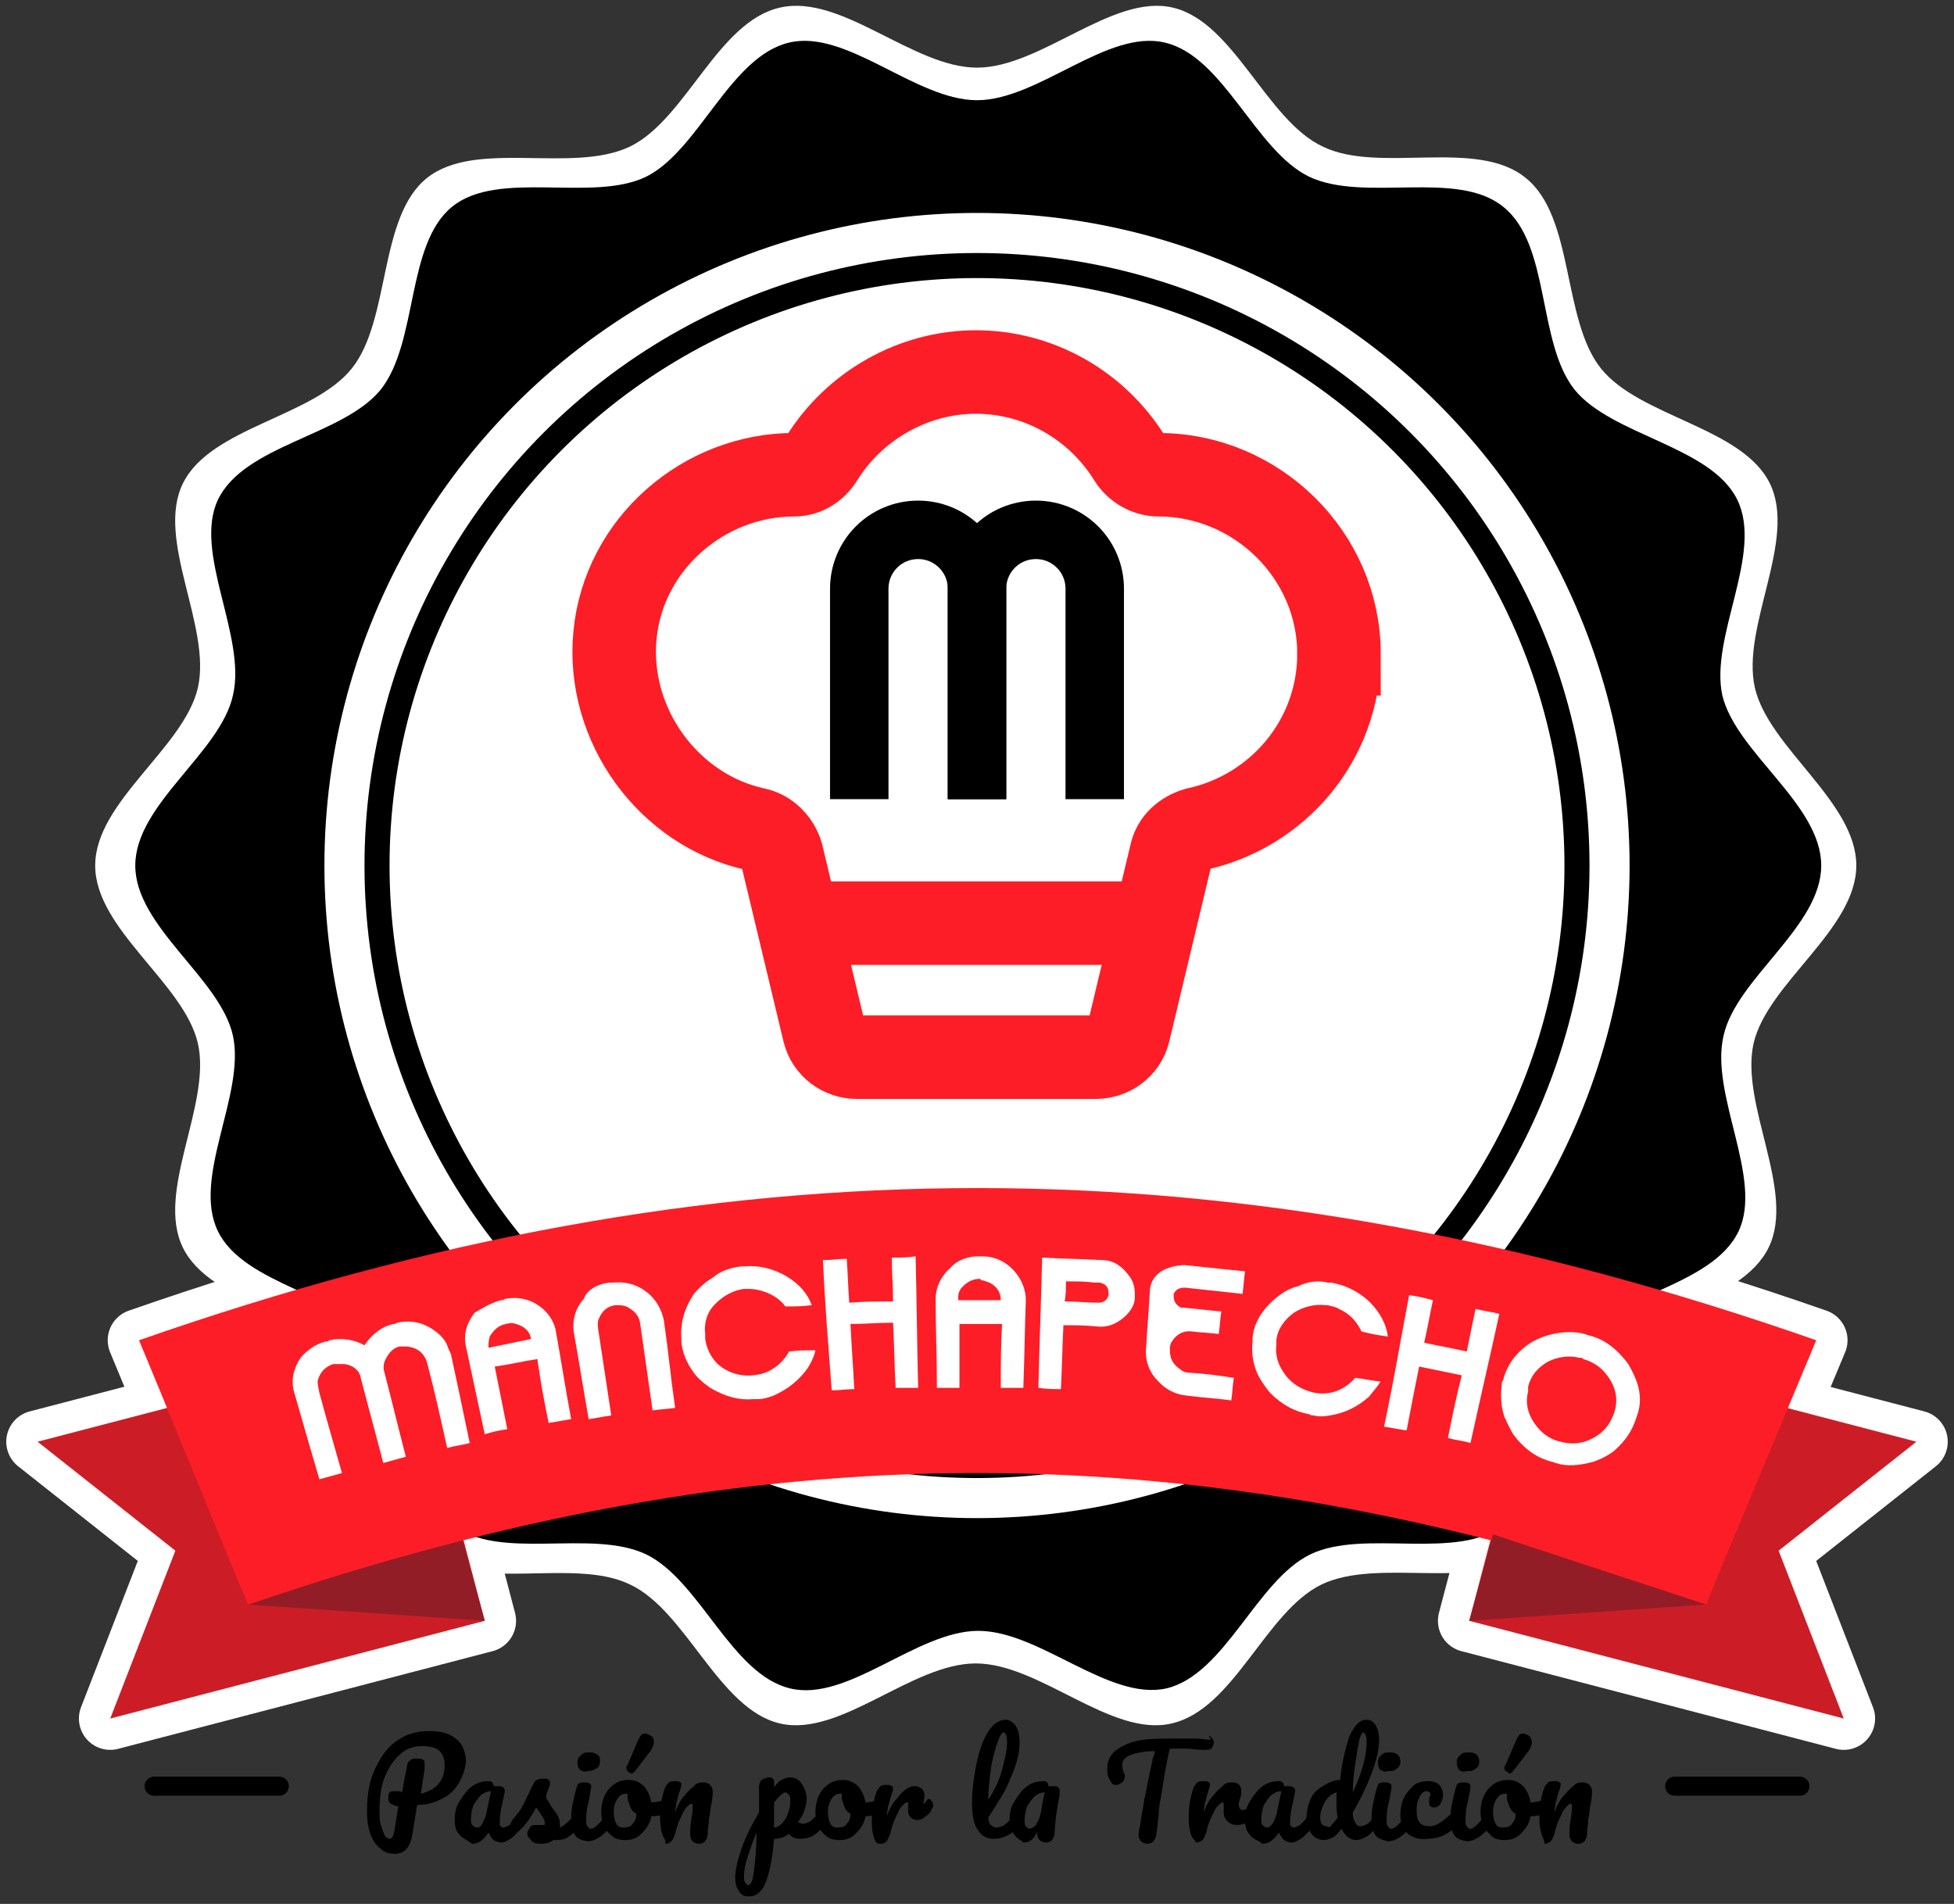
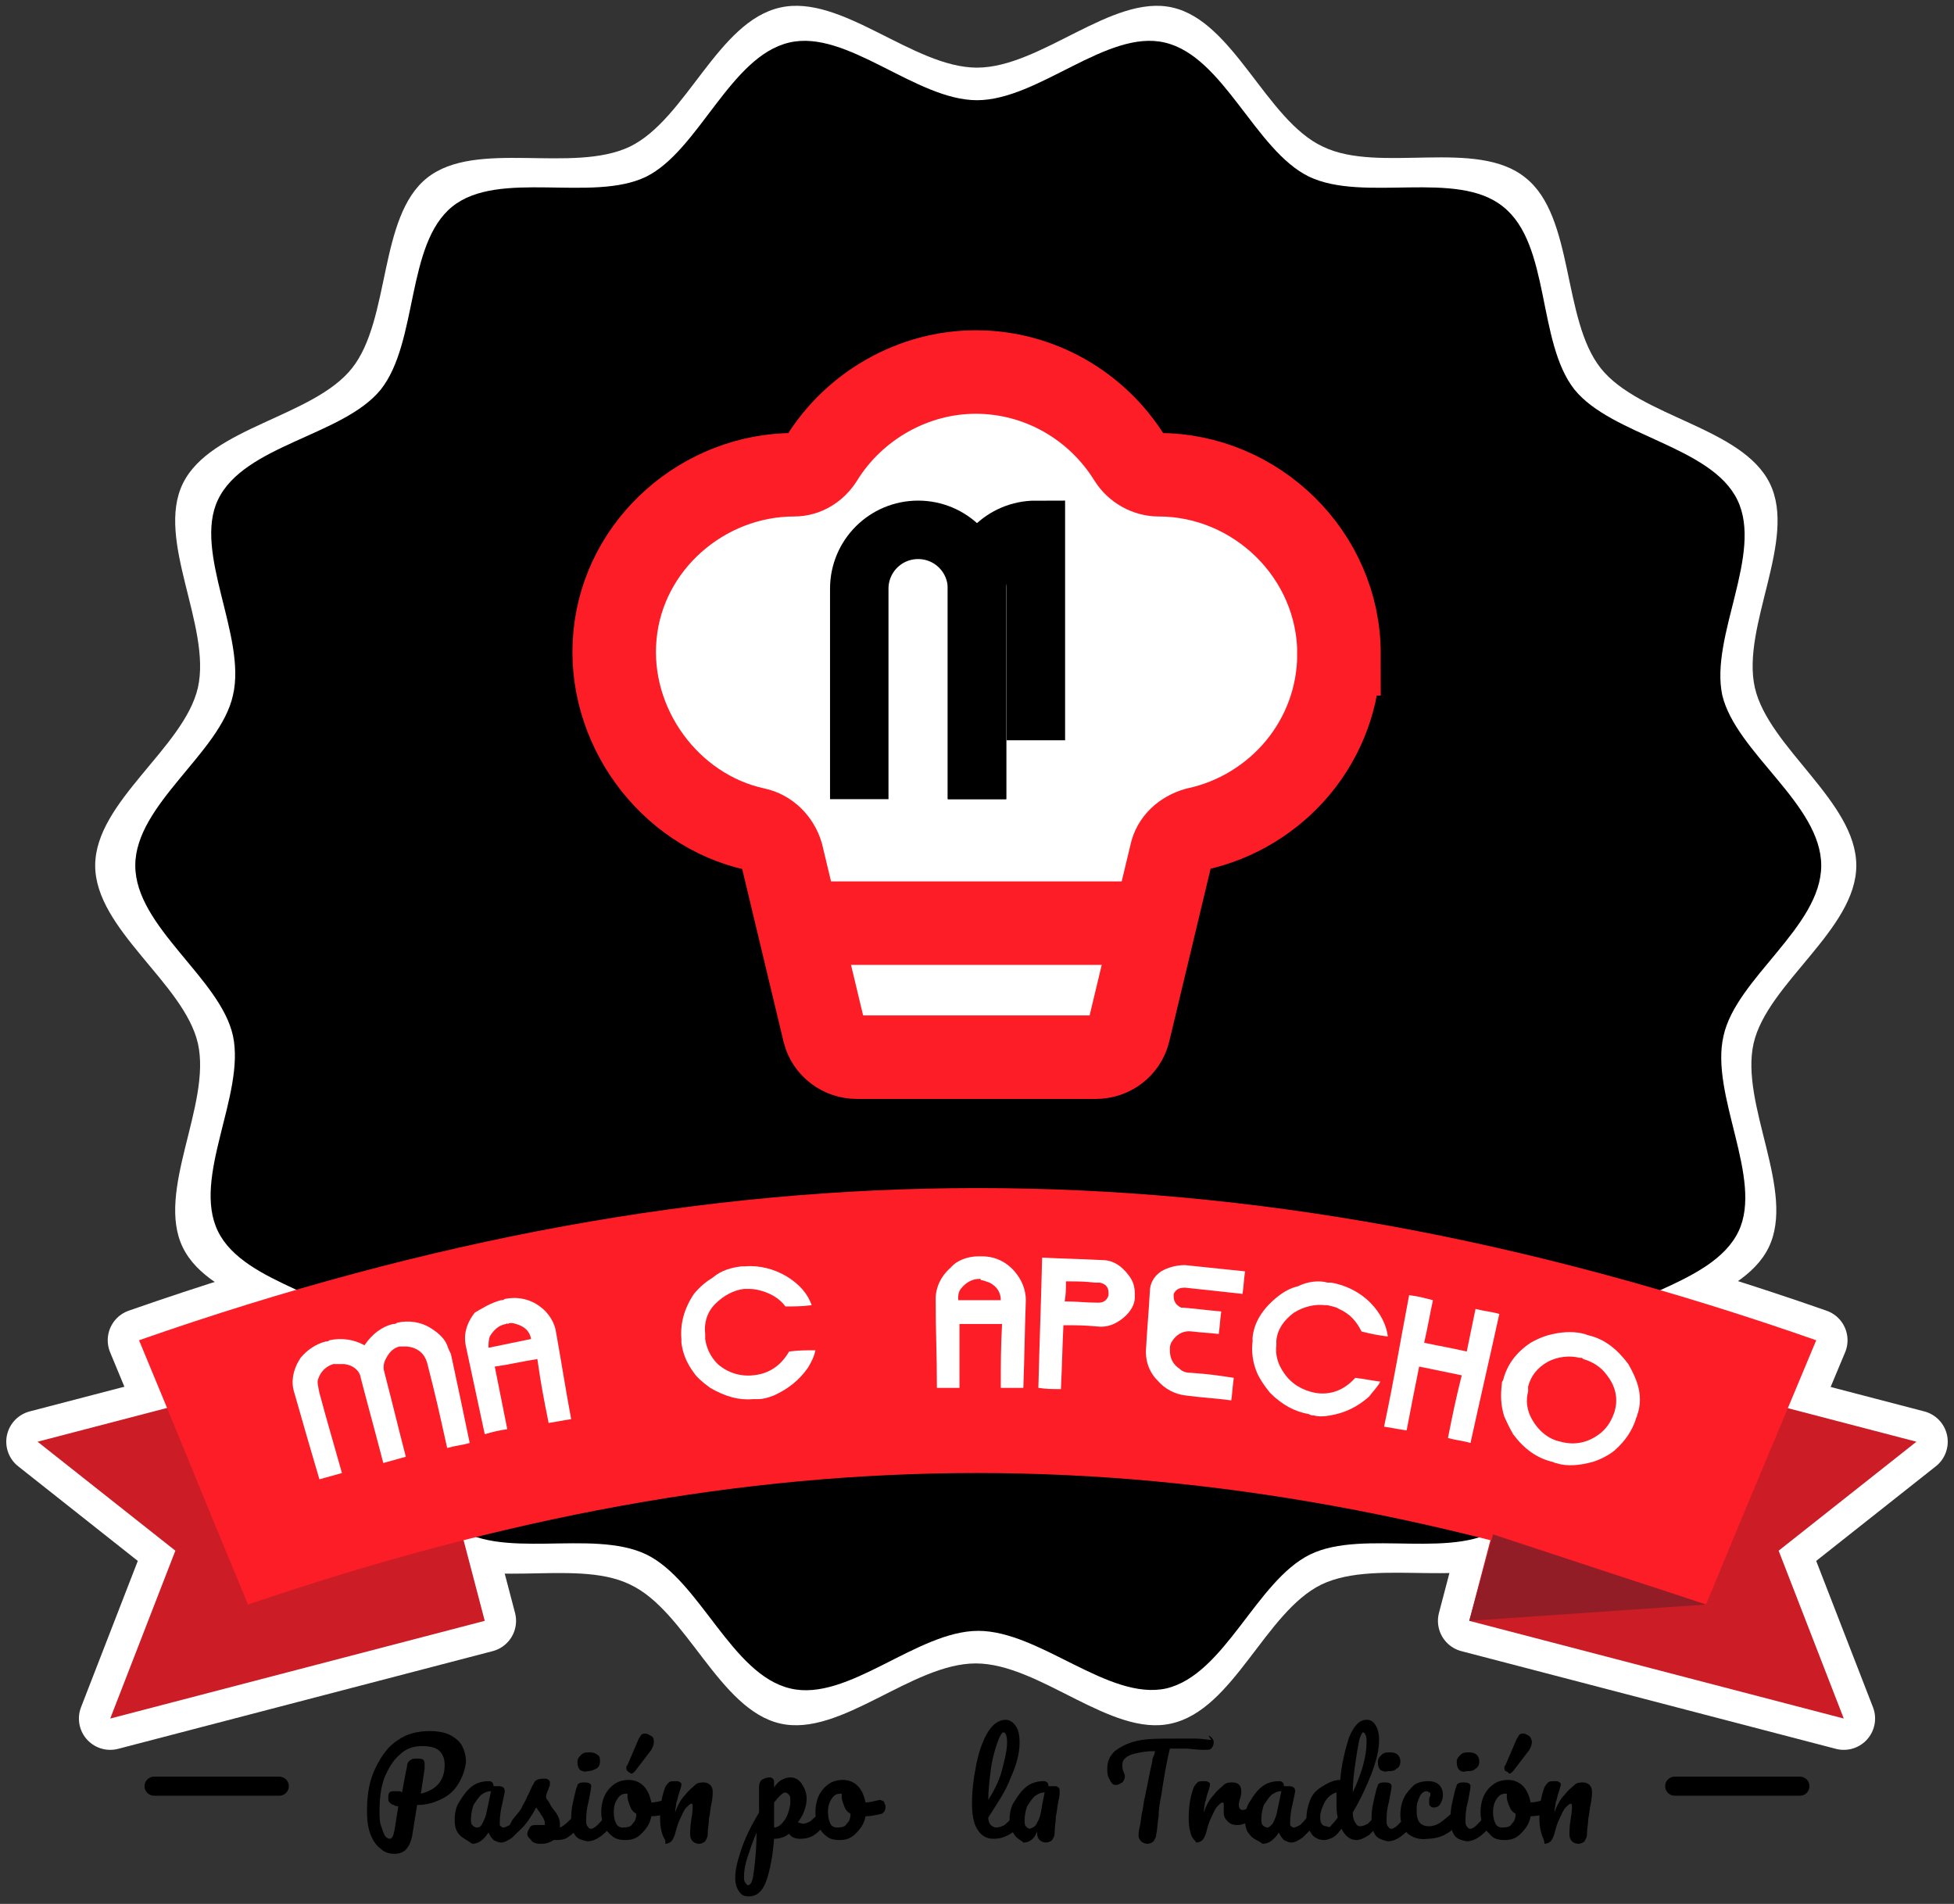
<svg xmlns="http://www.w3.org/2000/svg" id="Layer_1" width="156" height="152">
  <rect width="100%" height="100%" fill="#333333" stroke="none" />
  <style>.st0{fill:none;stroke:#fff;stroke-width:5;stroke-linecap:round;stroke-linejoin:round;stroke-miterlimit:10}.st1{fill:#fff}.st3,.st4{fill:#fff;stroke:#fd1d26;stroke-width:6.667;stroke-miterlimit:10}.st4{fill:none;stroke:#000;stroke-width:4.667}.st5{fill:#cc1d26}.st6{fill:#931d26}.st8{fill:none;stroke:#000;stroke-width:1.52;stroke-linecap:round;stroke-linejoin:round;stroke-miterlimit:10}</style>
  <g id="XMLID_1_">
    <path id="XMLID_63_" class="st0" d="M3 115.1l29.9-7.8 5.8 22.1-29.9 7.8 5.2-13.4z" />
    <path id="XMLID_62_" class="st0" d="M153 115.1l-29.9-7.8-5.8 22.1 29.9 7.8-5.2-13.4z" />
    <g id="XMLID_60_">
      <path id="XMLID_61_" class="st0" d="M145 107c-46.3-16.2-87.6-16.2-133.9 0 3.5 8.4 5.2 12.7 8.7 21.1 41.1-14 75.3-14 116.4 0 3.5-8.5 5.3-12.7 8.8-21.1z" />
    </g>
    <g id="XMLID_76_">
      <path id="XMLID_77_" d="M36.6 142.4c-.3.5-.7.9-1.3 1.2-.6.3-1.2.5-2 .5l-.4 2.5c-.2.9-.6 1.4-1.4 1.4-.4 0-.8-.1-1.1-.4-.3-.2-.6-.6-.8-1.1-.2-.5-.3-1.1-.3-1.9 0-1.4.2-2.5.7-3.5s1-1.7 1.8-2.2c.7-.5 1.6-.7 2.5-.7.6 0 1.2.1 1.6.3.4.2.8.5 1 .9.2.4.3.8.3 1.3-.1.7-.3 1.2-.6 1.7zm-1.1-1.5c0-.4-.1-.8-.4-1.1-.3-.3-.8-.4-1.4-.4-.7 0-1.3.2-1.8.7-.5.4-.9 1.1-1.2 1.8-.3.8-.4 1.7-.4 2.7 0 .4 0 .8.1 1.1.1.3.2.6.3.8s.3.3.4.3c.2 0 .3-.2.4-.7l.3-1.9c-.3 0-.4-.1-.3-.1-.2 0-.3-.1-.4-.2s-.1-.2-.1-.4c0-.1 0-.3.1-.4.1-.1.2-.1.4-.1h.2c.2 0 .3 0 .4.1.1-.5.2-1.2.4-2.1 0-.2.1-.4.3-.5.1-.1.3-.1.5-.1s.4 0 .5.1c.1.1.1.2.1.4v.3l-.3 2c1.2-.3 1.9-1 1.9-2.3z" />
      <path id="XMLID_80_" d="M36.7 146.5c-.3-.3-.4-.7-.4-1.2s.1-1.1.4-1.5c.3-.5.6-.9 1-1.2.4-.3.9-.4 1.3-.4.1 0 .2 0 .3.1s.1.2.1.3h.4c.3 0 .5.1.5.4 0 .1-.1.5-.2 1-.2.8-.2 1.3-.2 1.6 0 .1 0 .2.1.2.1.1.1.1.2.1s.3-.1.5-.2.4-.4.7-.8c.1-.1.2-.1.3-.1.1 0 .2 0 .2.1s.1.2.1.3c0 .3-.1.5-.2.6l-.9.9c-.3.2-.6.4-.9.4-.2 0-.4-.1-.6-.2-.2-.2-.3-.4-.4-.6-.4.6-.8.9-1.3.9-.4-.3-.7-.4-1-.7zm1.8-.9c.1-.2.2-.4.3-.7l.4-1.9c-.3 0-.5.1-.8.3-.2.2-.4.5-.6.8-.1.3-.2.7-.2 1.1 0 .2 0 .4.1.5.1.1.2.2.4.2s.3-.1.4-.3z" />
      <path id="XMLID_110_" d="M42.4 146.9c-.2-.2-.3-.3-.3-.5s.1-.3.2-.5.3-.2.6-.2h.6c0-.2 0-.3-.1-.5s-.2-.3-.3-.5c-.1-.1-.2-.3-.3-.4-.2.4-.4.7-.6 1s-.4.5-.7.8c-.1.1-.3.2-.4.2-.1 0-.2 0-.3-.1-.1-.1-.1-.2-.1-.3 0-.1 0-.3.1-.4l.1-.2c.4-.5.7-.8.8-1.1.1-.2.3-.5.4-.8.2-.3.3-.7.5-1 .1-.3.4-.4.8-.4.2 0 .3 0 .4.1s.1.1.1.2v.2c0 .1-.1.2-.1.3-.1.2-.2.5-.2.6 0 .1 0 .2.1.3.1.1.2.3.3.5.2.3.4.5.5.7s.2.4.2.7v.3c.3-.1.7-.5 1.2-1 .1-.1.2-.1.3-.1.1 0 .2 0 .2.1s.1.2.1.3c0 .3-.1.5-.2.6-.3.4-.7.7-1 .9s-.7.2-1.1.2c-.3.2-.6.3-1 .3s-.7-.1-.8-.3z" />
      <path id="XMLID_112_" d="M45.9 146.5c-.2-.3-.3-.7-.3-1.2 0-.3 0-.7.1-1.2s.2-.9.3-1.3c.1-.2.1-.4.2-.4.1-.1.3-.1.5-.1.3 0 .5.1.5.3 0 .2-.1.6-.2 1.2-.2.7-.2 1.3-.2 1.5 0 .2 0 .4.1.5.1.1.1.2.3.2.1 0 .3-.1.5-.3.2-.2.4-.4.7-.8.1-.1.2-.1.3-.1.1 0 .2 0 .2.1s.1.2.1.3c0 .3-.1.5-.2.6-.7.8-1.3 1.2-1.9 1.2-.5-.1-.8-.2-1-.5zm.4-5.2c-.1-.1-.2-.3-.2-.6s.1-.4.3-.6c.2-.2.4-.2.7-.2.3 0 .5.1.6.2.2.1.2.3.2.5 0 .3-.1.5-.3.6s-.4.2-.7.2c-.2.1-.4 0-.6-.1z" />
      <path id="XMLID_115_" d="M53.5 143.9c0 .1.1.2.1.3 0 .3-.1.5-.3.6-.4.1-.9.2-1.3.2-.1.6-.4 1-.8 1.4s-.8.5-1.3.5c-.4 0-.8-.1-1-.3-.3-.2-.5-.5-.7-.8-.1-.3-.2-.7-.2-1.1 0-.5.1-1 .3-1.4.2-.4.5-.7.8-.9.3-.2.7-.3 1.1-.3.5 0 .9.2 1.2.5s.5.8.6 1.3c.3 0 .7-.1 1.1-.2h.1c.2.1.3.1.3.2zm-3 1.7c.2-.2.3-.4.3-.8-.2-.1-.4-.3-.5-.6s-.2-.5-.2-.7v-.3H50c-.3 0-.5.1-.7.4-.2.3-.3.6-.3 1.1 0 .4.1.7.2.9.1.2.3.3.5.3.5 0 .7-.1.8-.3zm-.4-4.2c-.1-.1-.1-.2-.1-.3 0 0 0-.1.1-.2l.9-2.1c.1-.1.1-.2.2-.3.1-.1.2-.1.3-.1.2 0 .3.1.5.2s.2.3.2.5-.1.4-.2.6l-1.3 1.7c-.1.1-.2.2-.3.2-.2-.1-.3-.2-.3-.2z" />
      <path id="XMLID_119_" d="M52.9 146.5c-.1-.3-.2-.7-.2-1.3 0-.9.1-1.7.4-2.5.1-.2.2-.3.3-.4s.3-.1.6-.1c.1 0 .2 0 .3.1.1 0 .1.1.1.2s-.1.4-.2.7c-.1.3-.1.5-.2.7 0 .2-.1.5-.1.8.2-.6.5-1.1.8-1.4.3-.4.6-.6.8-.8s.5-.2.7-.2c.2 0 .4.1.5.2.1.1.2.3.2.5s0 .5-.1 1c-.1.4-.1.8-.2 1.2 0 .4-.1.8-.1 1.2 0 .3-.1.4-.2.6-.1.1-.3.2-.5.2s-.4-.1-.5-.2c-.1-.1-.2-.3-.2-.5 0-.3 0-.7.1-1.3.1-.5.1-.9.1-1 0-.1 0-.2-.1-.2s-.2.1-.4.3c-.2.2-.3.5-.5.9s-.3.8-.4 1.2c-.1.3-.2.5-.3.6-.1.1-.3.2-.5.2.1-.3-.1-.4-.2-.7z" />
      <path id="XMLID_121_" d="M66 144.7c.1.1.1.2.1.3 0 .3-.1.5-.2.6-.3.4-.6.7-.9.9-.3.2-.7.3-1.1.3-.4 0-.7-.1-.9-.4-.4.3-.8.4-1.2.4-.1 1.3-.3 2.4-.6 3.3-.3.9-.8 1.3-1.4 1.3-.4 0-.6-.1-.8-.4-.2-.3-.3-.6-.3-1.1 0-.7.2-1.4.5-2.3s.8-1.9 1.4-2.9v-2.1c0-.2.1-.4.2-.5.2-.1.4-.2.6-.2.1 0 .2 0 .3.1.1.1.1.2.1.3v.4c.2-.3.4-.5.6-.6.2-.1.4-.2.7-.2.4 0 .7.2.9.5.2.3.4.7.4 1.2 0 .4-.1.7-.2 1-.1.3-.3.6-.5.9.1 0 .3.1.4.1.2 0 .4-.1.6-.2.2-.2.5-.4.8-.8.1-.1.2-.1.3-.1 0 .1.1.2.2.2zm-5.8 4.6c.1-.8.2-1.8.2-3-.3.7-.5 1.3-.7 1.9s-.3 1.1-.3 1.6c0 .2 0 .4.1.5s.1.2.2.2c.3 0 .4-.4.5-1.2zm2.2-3.7c.2-.2.4-.5.5-.8s.2-.6.2-1c0-.2 0-.4-.1-.5-.1-.1-.2-.2-.3-.2-.2 0-.5.3-.9.8v2c.2 0 .4-.1.6-.3z" />
      <path id="XMLID_125_" d="M70.6 143.9c0 .1.1.2.1.3 0 .3-.1.5-.3.6-.4.1-.9.2-1.3.2-.1.6-.4 1-.8 1.4s-.8.5-1.3.5c-.4 0-.8-.1-1-.3-.3-.2-.5-.5-.7-.8-.1-.3-.2-.7-.2-1.1 0-.5.1-1 .3-1.4.2-.4.5-.7.8-.9.3-.2.7-.3 1.1-.3.5 0 .9.2 1.2.5s.5.8.6 1.3c.3 0 .7-.1 1.1-.2h.1c.2.1.3.1.3.2zm-3 1.7c.2-.2.3-.4.3-.8-.2-.1-.4-.3-.5-.6s-.2-.5-.2-.7v-.3h-.1c-.3 0-.5.1-.7.4-.2.3-.3.6-.3 1.1 0 .4.1.7.2.9.1.2.3.3.5.3.5 0 .7-.1.8-.3z" />
-       <path id="XMLID_128_" d="M74.3 143.7c.1.1.2.2.2.4 0 .1 0 .2-.1.3-.1.3-.3.5-.5.6-.2.2-.4.3-.7.3-.2 0-.4-.1-.5-.2s-.2-.3-.2-.5v-.4-.2-.1h-.1c-.1 0-.2.1-.4.3-.2.2-.3.5-.5.9s-.3.8-.4 1.2c-.1.3-.2.5-.3.7-.1.1-.3.2-.5.2-.3 0-.4-.1-.5-.4-.1-.3-.2-.7-.2-1.3 0-.9.1-1.7.4-2.5.1-.2.2-.3.3-.4s.3-.1.6-.1c.1 0 .2 0 .3.1.1 0 .1.1.1.2s-.1.4-.2.7c-.1.3-.1.5-.2.7 0 .2-.1.5-.1.8.2-.6.5-1.1.8-1.4.3-.4.5-.6.8-.8.3-.2.5-.2.7-.2.2 0 .3.1.5.2.1.1.2.3.2.5 0 .1 0 .4-.1.7h.1c.3-.5.4-.4.5-.3z" />
      <path id="XMLID_130_" d="M81.6 144.7c.1.1.1.2.1.3 0 .3-.1.5-.2.6-.3.4-.6.7-1 .9s-.7.3-1.2.3c-.6 0-1-.3-1.3-.8-.3-.5-.4-1.2-.4-2.1 0-.8.1-1.8.3-2.8.2-1.1.5-2 .9-2.7s.9-1.1 1.5-1.1c.3 0 .6.2.8.5s.3.7.3 1.3c0 .8-.2 1.7-.7 2.8-.4 1.1-1.1 2.1-1.8 3.2 0 .3.1.5.2.6.1.1.3.2.4.2.3 0 .5-.1.7-.2.2-.2.5-.4.8-.8.1-.1.2-.1.3-.1.2-.2.3-.1.3-.1zm-2-5.5c-.2.6-.4 1.3-.5 2.1-.1.8-.2 1.6-.2 2.4.5-.8.9-1.6 1.1-2.4s.4-1.5.4-2.2c0-.5-.1-.8-.3-.8-.1 0-.3.3-.5.9z" />
      <path id="XMLID_133_" d="M81 146.5c-.2-.3-.4-.7-.4-1.2s.1-1.1.4-1.5c.3-.5.6-.9 1-1.2s.9-.4 1.3-.4c.1 0 .2 0 .3.1s.1.2.1.3h.4c.2 0 .3 0 .4.1.1.1.1.2.1.3 0 .2 0 .4-.1.8s-.1.8-.2 1.2c0 .4-.1.8-.1 1.3 0 .3-.1.4-.2.6-.1.1-.3.2-.5.2s-.4-.1-.5-.2c-.1-.1-.2-.3-.2-.5v-.2c-.2.6-.6.9-1.1.9-.2-.2-.5-.3-.7-.6zm1.8-1c.2-.3.3-.7.4-1.4l.2-1c-.3 0-.5.1-.8.3-.2.2-.4.5-.6.8-.1.3-.2.7-.2 1.1 0 .2 0 .4.1.5.1.1.2.2.3.2.3-.1.5-.2.6-.5z" />
      <path id="XMLID_136_" d="M96.7 138.7c.1.1.2.2.2.4s-.1.4-.2.5c-.1.1-.3.1-.6.1-.6 0-1.1-.1-1.4-.1h-1.3c-.3 1.2-.5 2.5-.7 3.8-.1.5-.2 1-.2 1.6-.1.6-.1 1.1-.2 1.5 0 .2-.1.3-.2.5-.1.1-.3.2-.5.2s-.4-.1-.5-.2c-.1-.1-.2-.3-.2-.4 0-.2 0-.4.1-.8s.1-.8.2-1.2c.1-.4.1-.8.2-1.1l.3-1.5c.1-.5.2-1 .3-1.4 0-.1 0-.2.1-.4s.1-.3.1-.4c-.7 0-1.2.1-1.6.2-.4.1-.6.2-.8.4s-.2.4-.2.6c0 .2.1.5.2.7v.2c0 .1-.1.3-.2.4-.2.1-.3.2-.5.2-.1 0-.2 0-.3-.1-.1-.1-.2-.3-.3-.5-.1-.2-.1-.5-.1-.7 0-.6.2-1 .6-1.4.4-.3.9-.6 1.7-.8.8-.2 1.8-.2 3-.2h1.8c.5 0 .8.1 1.2.1-.3-.4-.2-.4 0-.2z" />
      <path id="XMLID_138_" d="M95.1 146.5c-.1-.3-.2-.7-.2-1.3 0-.9.1-1.7.4-2.5.1-.2.2-.3.3-.4.1-.1.3-.1.6-.1.1 0 .2 0 .3.1.1 0 .1.1.1.2s-.1.4-.2.7c-.1.3-.1.5-.2.7 0 .2-.1.5-.1.8.2-.6.5-1.1.8-1.4.3-.4.6-.6.8-.8s.5-.2.7-.2c.4 0 .7.2.7.7 0 .1 0 .3-.1.6s-.1.4-.1.5c0 .2.1.4.3.4.2 0 .4-.1.7-.4.1-.1.2-.1.3-.1.1 0 .2 0 .2.1.1.1.1.2.1.3 0 .3-.1.4-.2.6-.2.2-.4.4-.7.5-.3.1-.5.2-.8.2-.4 0-.6-.1-.8-.3-.2-.2-.3-.4-.3-.7v-.3-.3c0-.1 0-.2-.1-.2s-.2.1-.4.3c-.2.2-.3.5-.5.9s-.3.8-.4 1.2c-.1.3-.2.5-.3.6-.1.1-.3.2-.5.2-.1-.2-.3-.3-.4-.6z" />
      <path id="XMLID_140_" d="M99.8 146.5c-.3-.3-.4-.7-.4-1.2s.1-1.1.4-1.5c.3-.5.6-.9 1-1.2s.9-.4 1.3-.4c.1 0 .2 0 .3.1s.1.2.1.3h.4c.3 0 .5.1.5.4 0 .1-.1.5-.2 1-.2.8-.2 1.3-.2 1.6 0 .1 0 .2.1.2.1.1.1.1.2.1s.3-.1.5-.2c.2-.2.4-.4.7-.8.1-.1.2-.1.3-.1.1 0 .2 0 .2.1s.1.2.1.3c0 .3-.1.5-.2.6l-.9.9c-.3.2-.6.4-.9.4-.2 0-.4-.1-.6-.2-.2-.2-.3-.4-.4-.6-.4.6-.8.9-1.3.9-.4-.3-.8-.4-1-.7zm1.8-.9c.1-.2.2-.4.3-.7l.4-1.9c-.3 0-.5.1-.8.3-.2.2-.4.5-.6.8-.1.3-.2.7-.2 1.1 0 .2 0 .4.1.5.1.1.2.2.4.2.1 0 .2-.1.4-.3z" />
      <path id="XMLID_143_" d="M110.3 144.7c.1.1.1.2.1.3 0 .3-.1.5-.2.6l-.9.9c-.3.2-.7.4-1 .4-.5 0-.9-.3-1.2-.9-.3.4-.5.6-.7.7s-.5.2-.7.2c-.4 0-.8-.2-1-.5s-.4-.7-.4-1.2.1-1 .3-1.5c.2-.5.5-.8 1-1.1s.9-.5 1.4-.5c.1-1.3.4-2.4.7-3.4.4-.9.8-1.4 1.4-1.4.3 0 .5.1.7.4s.3.7.3 1.2c0 .8-.2 1.6-.6 2.7-.4 1-.9 2.1-1.5 3.1 0 .4.1.7.2.8.1.2.2.3.4.3s.4-.1.6-.2l.8-.8c.1-.1.2-.1.3-.1-.1-.1-.1 0 0 0zm-4 1c.1-.1.3-.3.5-.6-.1-.4-.1-.8-.1-1.2v-.8c-.4.1-.7.4-.9.7-.2.4-.4.8-.4 1.3s.2.7.5.7c.2.1.3.1.4-.1zm2.2-6.7c-.1.5-.2 1.1-.3 1.8-.1.7-.2 1.5-.2 2.3.8-1.7 1.1-3 1.1-4 0-.3 0-.5-.1-.6 0-.1-.1-.2-.2-.2 0 0-.2.2-.3.7z" />
      <path id="XMLID_147_" d="M109.8 146.5c-.2-.3-.3-.7-.3-1.2 0-.3 0-.7.1-1.2s.2-.9.3-1.3c.1-.2.1-.4.2-.4.1-.1.3-.1.5-.1.3 0 .5.1.5.3 0 .2-.1.6-.2 1.2-.2.7-.2 1.3-.2 1.5 0 .2 0 .4.1.5.1.1.1.2.3.2.1 0 .3-.1.5-.3.2-.2.4-.4.7-.8.1-.1.2-.1.3-.1.1 0 .2 0 .2.1.1.1.1.2.1.3 0 .3-.1.5-.2.6-.7.8-1.3 1.2-1.9 1.2-.4-.1-.8-.2-1-.5zm.4-5.2c-.1-.1-.2-.3-.2-.6s.1-.4.3-.6c.2-.2.4-.2.7-.2.3 0 .5.1.6.2s.2.3.2.5c0 .3-.1.5-.3.6-.2.2-.4.2-.7.2-.2.1-.4 0-.6-.1z" />
      <path id="XMLID_150_" d="M112.4 146.4c-.4-.4-.6-.9-.6-1.5 0-.5.1-1 .3-1.4.2-.4.5-.7.8-1 .3-.2.7-.3 1.1-.3.4 0 .7.1.9.3s.3.5.3.8c0 .3-.1.5-.2.7-.1.2-.3.3-.5.3-.1 0-.2 0-.3-.1-.1-.1-.1-.1-.1-.3v-.2-.1c0-.1.1-.2.1-.3 0-.1 0-.2-.1-.2 0 0-.1-.1-.2-.1-.2 0-.3.1-.4.2s-.2.3-.3.6c-.1.2-.1.5-.1.8 0 .8.3 1.2 1 1.2.3 0 .6-.1.9-.3.3-.2.6-.5 1-.8.1-.1.2-.1.3-.1.1 0 .2 0 .2.1.1.1.1.2.1.3 0 .3-.1.5-.2.6-.3.4-.7.7-1.1.9-.4.2-.9.3-1.3.3-.7.1-1.2-.1-1.6-.4z" />
      <path id="XMLID_152_" d="M116.1 146.5c-.2-.3-.3-.7-.3-1.2 0-.3 0-.7.1-1.2s.2-.9.3-1.3c.1-.2.1-.4.2-.4.1-.1.3-.1.5-.1.3 0 .5.1.5.3 0 .2-.1.6-.2 1.2-.2.7-.2 1.3-.2 1.5 0 .2 0 .4.1.5.1.1.1.2.3.2.1 0 .3-.1.5-.3.2-.2.4-.4.7-.8.1-.1.2-.1.3-.1.1 0 .2 0 .2.1.1.1.1.2.1.3 0 .3-.1.5-.2.6-.7.8-1.3 1.2-1.9 1.2-.5-.1-.8-.2-1-.5zm.4-5.2c-.1-.1-.2-.3-.2-.6s.1-.4.3-.6c.2-.2.4-.2.7-.2.3 0 .5.1.6.2s.2.3.2.5c0 .3-.1.5-.3.6-.2.2-.4.2-.7.2-.3.1-.5 0-.6-.1z" />
      <path id="XMLID_155_" d="M123.7 143.9c0 .1.1.2.1.3 0 .3-.1.5-.3.6-.4.1-.9.2-1.3.2-.1.6-.4 1-.8 1.4s-.8.5-1.3.5c-.4 0-.8-.1-1-.3s-.5-.5-.7-.8c-.1-.3-.2-.7-.2-1.1 0-.5.1-1 .3-1.4.2-.4.5-.7.8-.9s.7-.3 1.1-.3c.5 0 .9.2 1.2.5s.5.8.6 1.3c.3 0 .7-.1 1.1-.2h.1c.2.1.2.1.3.2zm-3 1.7c.2-.2.3-.4.3-.8-.2-.1-.4-.3-.5-.6-.1-.2-.2-.5-.2-.7v-.3h-.1c-.3 0-.5.1-.7.4-.2.3-.3.6-.3 1.1 0 .4.1.7.2.9.1.2.3.3.5.3.5 0 .7-.1.8-.3zm-.5-4.2c-.1-.1-.1-.2-.1-.3 0 0 0-.1.1-.2l.9-2.1c.1-.1.1-.2.2-.3.1-.1.2-.1.3-.1.2 0 .3.1.5.2.1.1.2.3.2.5s-.1.4-.2.6l-1.3 1.7c-.1.1-.2.2-.3.2-.1-.1-.2-.2-.3-.2z" />
      <path id="XMLID_159_" d="M123.1 146.5c-.1-.3-.2-.7-.2-1.3 0-.9.1-1.7.4-2.5.1-.2.2-.3.3-.4.1-.1.3-.1.6-.1.1 0 .2 0 .3.1.1 0 .1.1.1.2s-.1.4-.2.7c-.1.3-.1.5-.2.7 0 .2-.1.5-.1.8.2-.6.5-1.1.8-1.4.3-.4.6-.6.8-.8s.5-.2.7-.2c.2 0 .4.1.5.2.1.1.2.3.2.5s0 .5-.1 1c-.1.4-.1.8-.2 1.2 0 .4-.1.8-.1 1.2 0 .3-.1.4-.2.6-.1.1-.3.2-.5.2s-.4-.1-.5-.2-.2-.3-.2-.5c0-.3 0-.7.1-1.3.1-.5.1-.9.1-1 0-.1 0-.2-.1-.2s-.2.1-.4.3c-.2.2-.3.5-.5.9s-.3.8-.4 1.2c-.1.3-.2.5-.3.6-.1.1-.3.2-.5.2 0-.3-.1-.4-.2-.7z" />
    </g>
    <path id="XMLID_28_" class="st1" d="M148.2 69.1c0 5.1-7.1 9.4-8.2 14.2-1.1 4.9 3.4 11.8 1.2 16.3s-10.4 5.3-13.5 9.2c-3.1 3.9-2.1 12.1-6 15.2-3.9 3.1-11.6.3-16.2 2.5-4.5 2.2-7 10-12 11.1-4.8 1.1-10.5-4.8-15.6-4.8s-10.8 5.9-15.6 4.8c-4.9-1.1-7.5-9-12-11.1-4.5-2.2-12.3.7-16.2-2.5-3.9-3.1-2.9-11.3-6-15.2-3.1-3.9-11.3-4.7-13.5-9.2-2.2-4.5 2.3-11.4 1.2-16.3-1.1-4.8-8.2-9.1-8.2-14.2s7.1-9.4 8.2-14.2c1.1-4.9-3.4-11.8-1.2-16.3s10.4-5.3 13.5-9.2c3.1-3.9 2.1-12.1 6-15.2 3.9-3.1 11.6-.3 16.2-2.5 4.5-2.2 7-10 12-11.1C67.2-.5 72.9 5.4 78 5.4S88.8-.5 93.6.6c4.9 1.1 7.5 9 12 11.1 4.5 2.2 12.3-.7 16.2 2.5 3.9 3.1 2.9 11.3 6 15.2 3.1 3.9 11.3 4.7 13.5 9.2 2.2 4.5-2.3 11.4-1.2 16.3 1.1 4.8 8.1 9.1 8.1 14.2z" />
    <path id="XMLID_382_" d="M145.4 69.1c0 4.9-6.8 9-7.8 13.6-1.1 4.7 3.2 11.4 1.2 15.6-2.1 4.4-10 5.1-13 8.8-3 3.8-2 11.6-5.7 14.6s-11.2.3-15.5 2.4c-4.3 2.1-6.8 9.6-11.5 10.7-4.6 1-10.1-4.6-15-4.6s-10.4 5.7-15 4.6c-4.7-1.1-7.2-8.6-11.5-10.7-4.4-2.1-11.8.6-15.5-2.4-3.8-3-2.7-10.8-5.7-14.6-3-3.7-10.9-4.5-13-8.8-2.1-4.3 2.2-10.9 1.2-15.6-1-4.6-7.8-8.7-7.8-13.6s6.8-9 7.8-13.6c1.1-4.7-3.2-11.4-1.2-15.6 2.1-4.4 10-5.1 13-8.8 3-3.8 2-11.6 5.7-14.6s11.2-.3 15.5-2.4C55.8 12 58.3 4.5 63 3.4 67.6 2.3 73.1 8 78 8s10.4-5.7 15-4.6c4.7 1.1 7.2 8.6 11.5 10.7 4.4 2.1 11.8-.6 15.5 2.4 3.8 3 2.7 10.8 5.7 14.6 3 3.7 10.9 4.5 13 8.8 2.1 4.3-2.2 10.9-1.2 15.6 1.1 4.6 7.9 8.7 7.9 13.6z" />
-     <circle id="XMLID_399_" class="st1" cx="78" cy="69.1" r="52.1" />
    <circle id="XMLID_2_" cx="78" cy="69.1" r="47.9" fill="none" stroke="#000" stroke-width="2" stroke-linecap="round" stroke-linejoin="round" stroke-miterlimit="10" />
    <g id="XMLID_416_">
      <path id="XMLID_570_" class="st3" d="M106.9 52.2c0-7.9-6.6-14.3-14.4-14.3-.9 0-1.8-.5-2.3-1.3-2.6-4.2-7.2-6.9-12.3-6.9-5 0-9.7 2.7-12.3 6.9-.5.8-1.3 1.3-2.2 1.3-7.2 0-13.6 5.5-14.3 12.8-.7 7.2 4.3 14 11.2 15.5 1 .2 1.8 1 2.1 2l3.4 14.2c.3 1.2 1.4 2 2.6 2h19.1c1.2 0 2.3-.8 2.6-2l3.4-14.2c.2-1 1-1.7 2-2 6.5-1.4 11.4-7.1 11.4-14z" />
      <g id="XMLID_519_">
        <path id="XMLID_553_" class="st4" d="M68.6 63.8V47c0-2.6 2.1-4.7 4.7-4.7S78 44.4 78 47v16.8" />
-         <path id="XMLID_536_" class="st4" d="M78 63.8V47c0-2.6 2.1-4.7 4.7-4.7s4.7 2.1 4.7 4.7v16.8" />
+         <path id="XMLID_536_" class="st4" d="M78 63.8V47c0-2.6 2.1-4.7 4.7-4.7v16.8" />
      </g>
      <path id="XMLID_433_" class="st3" d="M63.8 73.7h28.4" />
    </g>
    <path id="XMLID_33_" class="st5" d="M3 115.1l29.9-7.8 5.8 22.1-29.9 7.8 5.2-13.4z" />
-     <path id="XMLID_32_" class="st6" d="M19.8 128.1l18.9 1.3-1.9-6.9z" />
    <path id="XMLID_604_" class="st5" d="M153 115.1l-29.9-7.8-5.8 22.1 29.9 7.8-5.2-13.4z" />
    <g id="XMLID_655_">
      <path id="XMLID_501_" d="M145 107c-46.3-16.2-87.6-16.2-133.9 0 3.5 8.4 5.2 12.7 8.7 21.1 41.1-14 75.3-14 116.4 0 3.5-8.5 5.3-12.7 8.8-21.1z" fill="#fd1d26" />
    </g>
    <path id="XMLID_31_" class="st6" d="M136.2 128.1l-18.9 1.3 1.9-6.9z" />
    <g id="XMLID_30_">
      <path id="XMLID_183_" class="st8" d="M22.3 142.6h-10" />
      <path id="XMLID_450_" class="st8" d="M143.7 142.6h-10" />
    </g>
    <g id="XMLID_5_">
      <g id="XMLID_27_">
        <path id="XMLID_106_" class="st1" d="M26 107.1c.1 0 .2 0 .3-.1.9-.2 1.9-.1 2.8.4.6-.9 1.4-1.5 2.3-1.7.1 0 .2 0 .3-.1.9-.2 1.9-.1 2.8.5.6.4 1 .8 1.2 1.3.1.3.2.5.3.7.6 2.8.9 4.2 1.5 7.1-.7.2-1.1.2-1.8.4-.6-2.7-.9-4.1-1.6-6.8-.2-.7-.7-1.2-1.6-1.3h-.4-.1-.1c-.5.1-.9.5-1.2 1.2-.1.3-.1.6 0 .9.7 2.7 1 4 1.7 6.7-.7.2-1.1.3-1.8.5-.7-2.7-1.1-4.1-1.8-6.8-.1-.6-.6-1-1.3-1.1h-.7-.1-.1c-.6.2-1 .6-1.2 1.2-.1.2 0 .6.1 1.1.7 2.6 1.1 3.9 1.8 6.4-.7.2-1.1.3-1.8.5-.8-2.7-1.2-4.1-2-6.9-.3-.9-.1-1.9.5-2.8.5-.6 1.2-1.1 2-1.3z" />
        <path id="XMLID_103_" class="st1" d="M40 103.8c.1 0 .2 0 .3-.1 1-.2 2 0 2.8.6.7.5 1.2 1.3 1.3 2.1.5 2.8.7 4.2 1.2 6.9-.7.1-1.1.2-1.8.3-.4-2-.6-3-.9-5.1-1.3.2-2 .4-3.4.6l1 5c-.7.1-1.1.2-1.8.4l-1.5-7c-.2-.9 0-1.8.7-2.7.5-.3 1.3-.8 2.1-1zm.4 1.9c-.6.1-1 .5-1.3 1-.1.3-.1.6-.1.8v.1c1.4-.3 2-.4 3.4-.7-.1-.6-.5-1-1.2-1.2-.3-.1-.5-.1-.7 0 0-.1 0-.1-.1 0 .1 0 .1-.1 0 0 0-.1 0 0 0 0z" />
-         <path id="XMLID_101_" class="st1" d="M48.6 102.4h.3c1-.1 1.9.1 2.8.8.7.6 1.1 1.3 1.3 2.2.4 2.8.5 4.2.9 7-.7.1-1.1.1-1.8.2l-1-7c-.1-.6-.5-1-1.1-1.3-.3-.1-.5-.1-.7-.1h-.1-.1c-.6.1-1 .4-1.3 1.1-.1.2-.1.6 0 1.1.4 2.6.6 4 1 6.6-.7.1-1.1.2-1.8.3-.5-2.8-.7-4.2-1.2-7-.1-.9.1-1.8.8-2.6.3-.8 1.2-1.2 2-1.3z" />
        <path id="XMLID_99_" class="st1" d="M59.2 101.1h.3c1.1-.1 2.3.2 3.3.8 1 .6 1.7 1.4 2 2.3-.8.1-1.3.1-2.1.1-.5-.7-1.3-1.1-2.1-1.3-.4-.1-.7-.1-1-.1h-.1-.1c-.8.1-1.6.5-2.3 1.2-.7.7-.9 1.6-.8 2.4v.4c.1.7.4 1.4 1 2 .8.7 1.8 1 2.8.9 1.2-.1 2.2-.7 2.9-1.9.8-.1 1.2-.1 2.1-.1-.1.5-.3.9-.6 1.4-.7 1-1.6 1.7-2.7 2.2-.5.2-.9.3-1.3.3h-.4c-1.1.1-2.2-.2-3.4-.9-.7-.5-1.1-.9-1.3-1.2-.6-.8-.9-1.6-1-2.4v-.3c-.1-1.2.2-2.4 1-3.6.5-.6 1-1 1.5-1.3.7-.6 1.5-.8 2.3-.9z" />
-         <path id="XMLID_97_" class="st1" d="M65.7 100.6c.8 0 1.2-.1 1.9-.1.1 1.4.1 2.1.2 3.5 1.4-.1 2.1-.1 3.5-.1 0-1.4-.1-2.1-.1-3.5.8 0 1.2 0 1.9-.1.1 4.2.1 6.3.2 10.5h-1.8c-.1-2.1-.1-3.1-.2-5.2-1.4 0-2.1.1-3.4.1.1 2.1.2 3.1.3 5.2-.7 0-1.1.1-1.8.1-.3-4.1-.5-6.2-.7-10.4z" />
        <path id="XMLID_94_" class="st1" d="M78.1 100.3h.3c1 0 1.9.4 2.6 1.2.6.7.9 1.5.9 2.3-.1 2.8-.1 4.2-.2 7h-1.8c0-2.1 0-3.1.1-5.1h-3.4v5.1h-1.8c0-2.9-.1-4.3-.1-7.1 0-.9.4-1.8 1.2-2.5.5-.6 1.4-.9 2.2-.9zm.1 1.8c-.6 0-1.1.3-1.5.8-.2.3-.2.5-.2.8v.1h3.4c0-.6-.3-1.1-.9-1.4-.3-.1-.5-.2-.7-.2 0-.1 0-.1-.1-.1z" />
        <path id="XMLID_91_" class="st1" d="M83.2 100.4c1.9.1 2.9.1 4.8.2.8 0 1.5.4 2.1 1.2.4.5.5 1 .5 1.5v.3c0 .5-.3 1.1-.9 1.6-.6.5-1.3.8-2.1.7-1.1-.1-1.6-.1-2.7-.1-.1 2.1-.1 3.1-.2 5.1-.7 0-1.1 0-1.8-.1.1-4.1.2-6.2.3-10.4zm1.9 1.9c0 .7 0 1-.1 1.6 1.1 0 1.6.1 2.7.1.4 0 .7-.2.8-.6v-.2c0-.4-.2-.7-.7-.8h-.4c-.8-.1-1.3-.1-2.3-.1z" />
        <path id="XMLID_89_" class="st1" d="M94.6 101c1.9.2 2.9.3 4.8.5-.1.7-.1 1.1-.2 1.8-1.8-.2-2.7-.3-4.6-.5-.4 0-.7.1-.9.5v.2c0 .4.2.7.6.9h.2c1.2.1 1.8.2 3 .3-.1.7-.1 1.1-.2 1.8-.8-.1-1.3-.1-2.1-.2-.7-.1-1.3.2-1.7.9-.1.2-.1.4-.1.5v.1c0 .6.2 1.1.8 1.5.2.2.5.3.9.3 1.4.1 2.1.2 3.4.4-.1.7-.1 1.1-.2 1.8-1.5-.2-2.2-.2-3.7-.4-.8-.1-1.6-.5-2.2-1.2-.7-.7-1-1.7-.9-2.6.1-1.8.2-2.7.3-4.5 0-.6.3-1.2.9-1.6.5-.3 1.2-.5 1.9-.5z" />
        <path id="XMLID_87_" class="st1" d="M106 102.4h.3c1.1.2 2.2.7 3.1 1.6.8.8 1.3 1.8 1.4 2.7-.8-.1-1.3-.2-2.1-.4-.4-.8-.9-1.4-1.8-1.8-.3-.2-.6-.2-.9-.3h-.1-.1c-.8-.1-1.7.1-2.5.6-.8.6-1.3 1.3-1.4 2.2v.4c-.1.7.1 1.5.6 2.2.6.9 1.5 1.4 2.5 1.6 1.2.2 2.3-.2 3.2-1.2.8.1 1.2.2 2 .3-.2.4-.6.8-.9 1.2-.9.8-1.9 1.3-3.1 1.5-.5.1-1 .1-1.3 0-.2 0-.2 0-.4-.1-1.1-.2-2.1-.7-3.1-1.7-.5-.6-.8-1.1-1-1.5-.4-.9-.5-1.8-.4-2.6v-.3c.1-1.2.8-2.3 1.9-3.2.6-.5 1.2-.8 1.7-.9.8-.4 1.7-.5 2.4-.3z" />
        <path id="XMLID_85_" class="st1" d="M112.5 103.4c.8.1 1.1.2 1.9.4-.3 1.4-.4 2.1-.7 3.4 1.4.3 2.1.4 3.4.7.3-1.4.4-2 .7-3.4.8.2 1.2.2 1.9.4-.9 4.1-1.4 6.2-2.3 10.3-.7-.2-1.1-.2-1.8-.4.4-2 .6-3 1.1-5-1.4-.3-2-.4-3.4-.7-.4 2-.6 3-1 5.1-.7-.1-1.1-.2-1.8-.3.9-4.3 1.2-6.3 2-10.5z" />
        <path id="XMLID_29_" class="st1" d="M126.5 106.5c.1 0 .2.1.3.1 1.3.3 2.3 1.1 3.2 2.3.4.7.6 1.2.7 1.5.3.9.3 1.8 0 2.6 0 .1-.1.2-.1.3-.3.9-.8 1.7-1.7 2.5-.5.4-1.1.7-1.7.9-1.1.3-2.1.4-3 .1-.1 0-.2-.1-.3-.1-1.2-.3-2.2-1-3.1-2.2-.4-.7-.6-1.2-.7-1.4-.3-.9-.3-1.8-.2-2.6 0-.1 0-.2.1-.3.3-1.2 1-2.2 2.2-3 .7-.4 1.3-.6 1.8-.7.9-.2 1.8-.2 2.5 0zm-.3 1.9h-.1c-.8-.2-1.7-.1-2.5.3-.9.5-1.4 1.2-1.6 2v.4c-.2.7-.1 1.5.3 2.2.5.9 1.3 1.6 2.3 1.8 1.1.3 2.2.1 3.2-.7.6-.5.9-1.1 1.1-1.7.3-1 .1-2-.6-2.9-.5-.7-1.2-1.1-1.9-1.3-.1-.1-.1-.1-.2-.1z" />
      </g>
    </g>
  </g>
</svg>